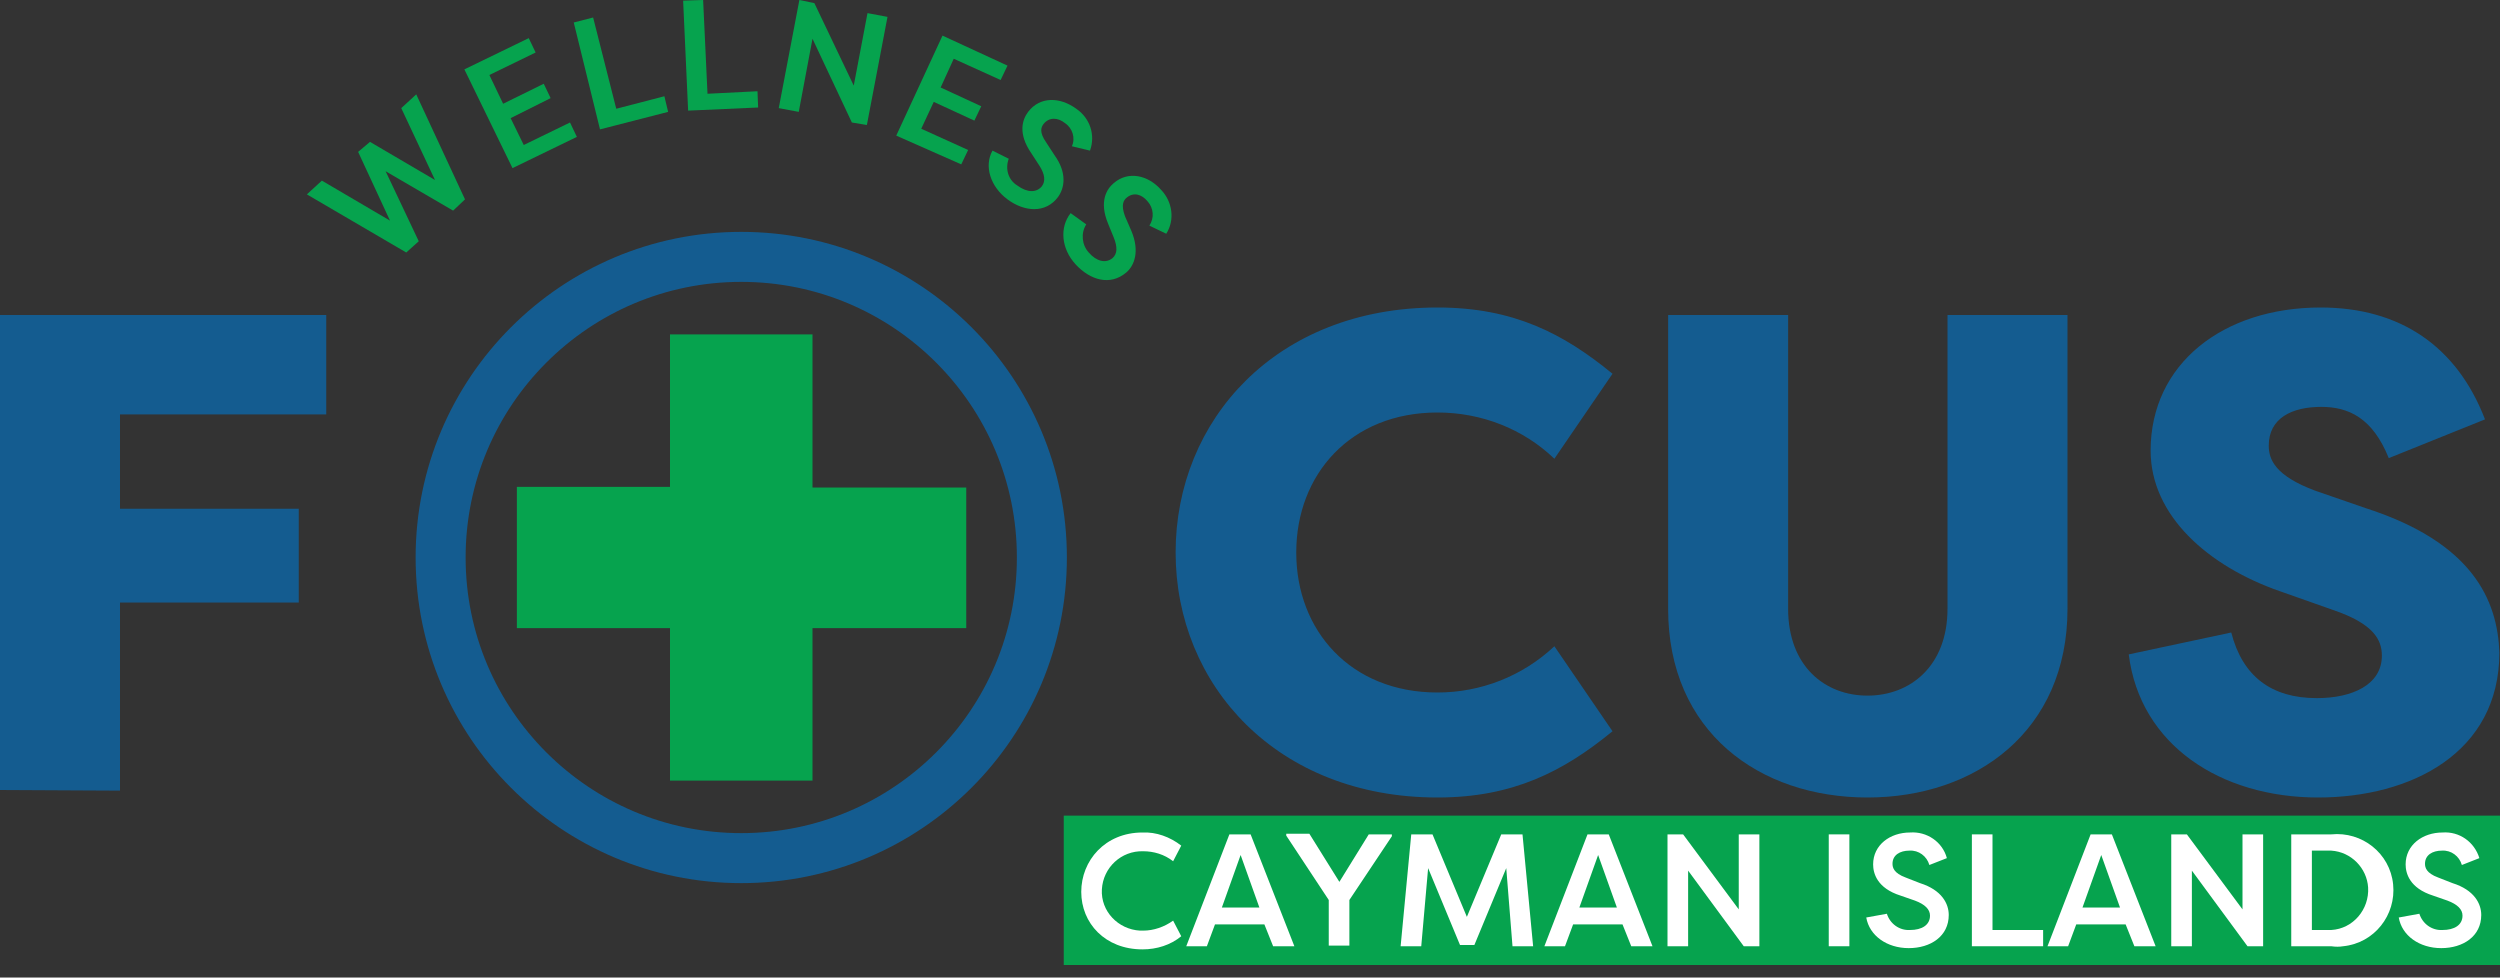
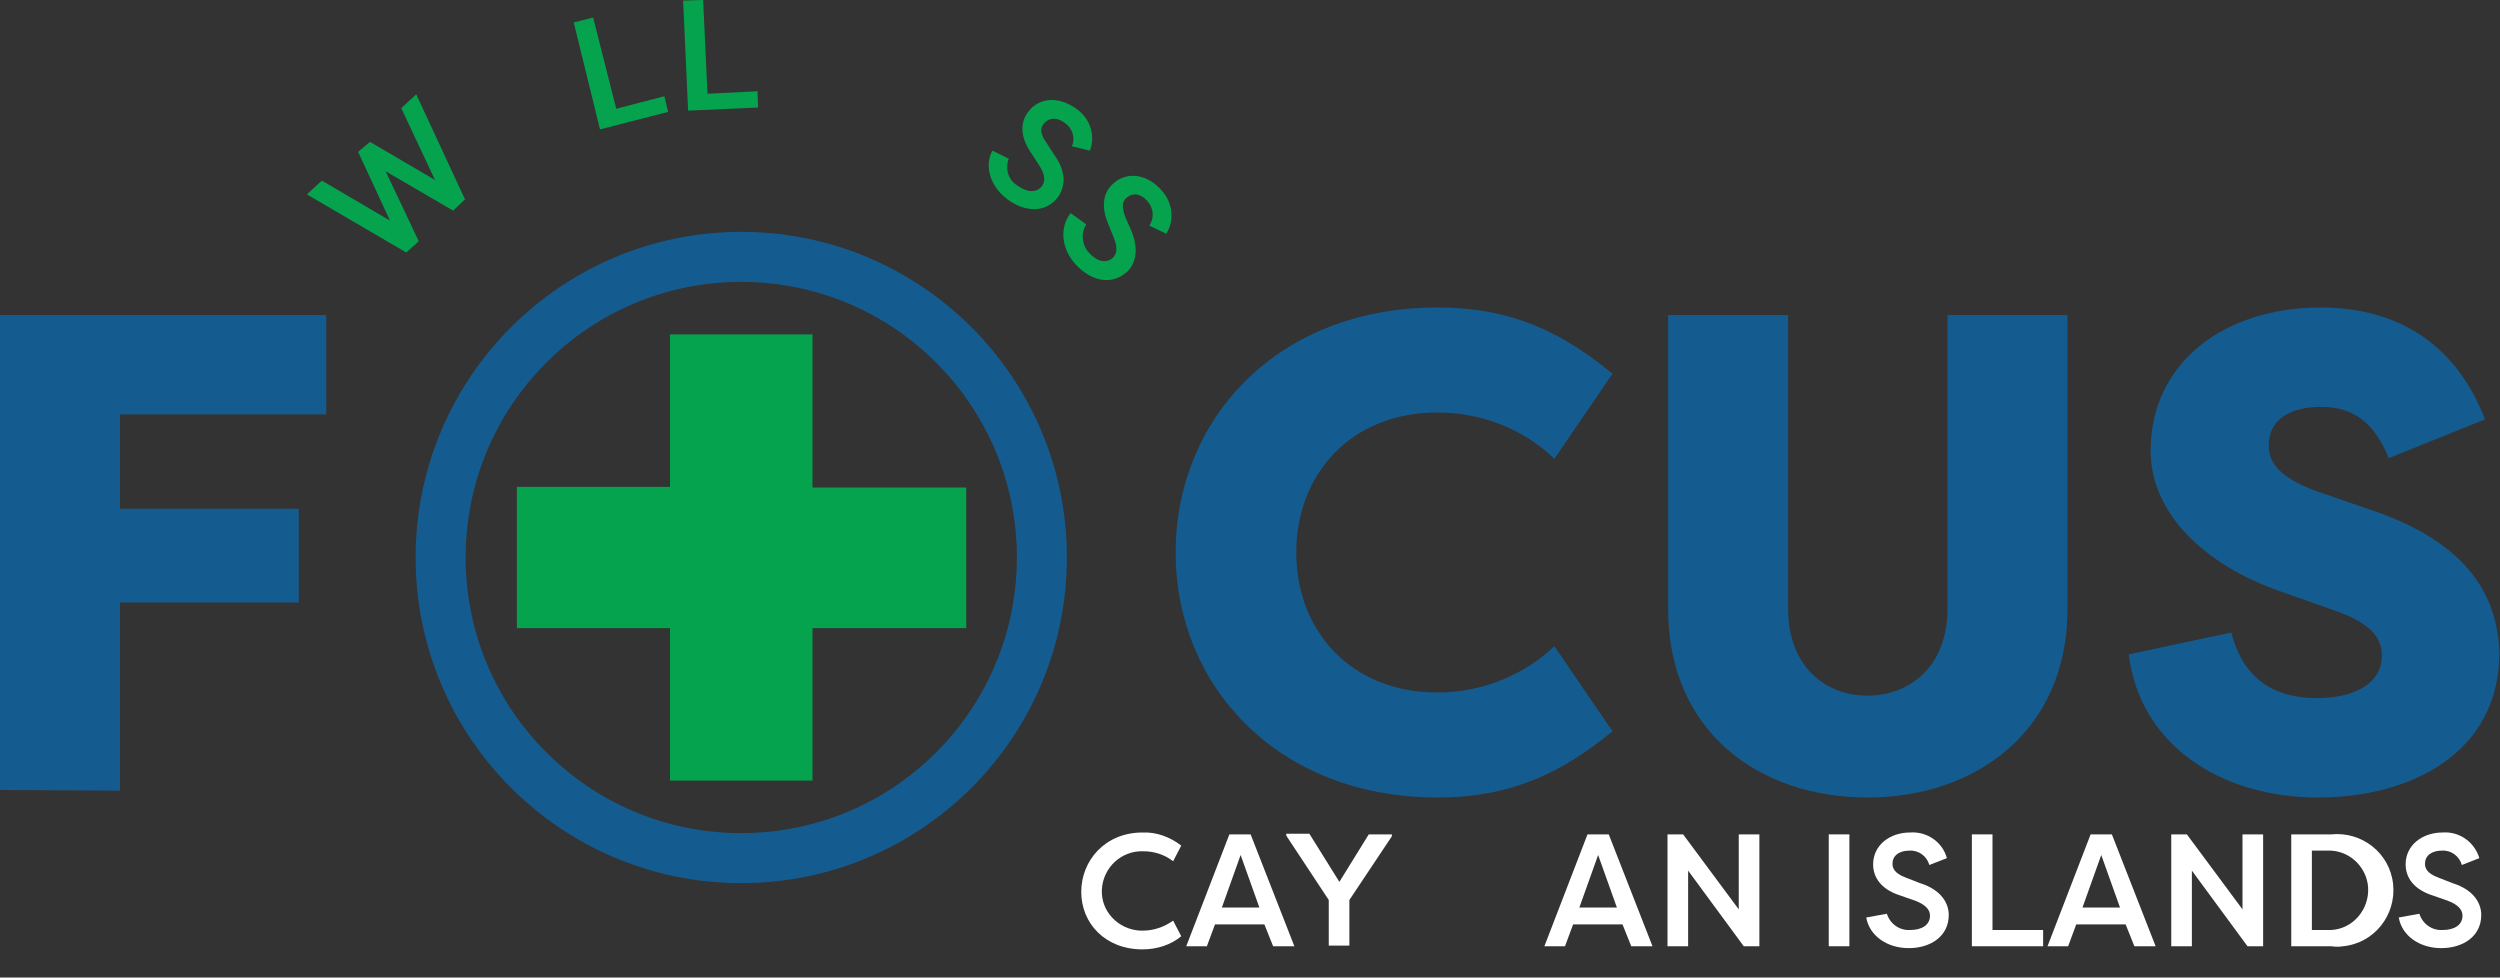
<svg xmlns="http://www.w3.org/2000/svg" version="1.1" id="Layer_1" x="0px" y="0px" viewBox="0 0 400 156.4" xml:space="preserve" width="400" height="156.4">
  <rect x="0" y="0" width="400" height="156.4" fill="#333333" stroke="none" />
  <defs id="defs69" />
  <style type="text/css" id="style2">
	.st0{fill:#06A34E;}
	.st1{fill:#FFFFFF;}
	.st2{fill:#145C90;}
	.st3{display:none;fill:#06A34E;}
	.st4{display:none;fill:#145C90;}
	.st5{fill:none;}
	.st6{fill:none;stroke:#145C90;stroke-width:8;stroke-miterlimit:10;}
</style>
-   <rect x="170.2" y="130.5" class="st0" width="229.8" height="23.9" id="rect4" />
  <path class="st0" d="m 69.6,28.8 -5.4,-11.5 2.4,-2.2 7.8,16.8 -1.9,1.8 -10.8,-6.3 5.3,11.2 -2,1.8 -15.9,-9.3 2.4,-2.2 10.9,6.4 -5.1,-11 1.9,-1.6 z" id="path6" />
-   <path class="st0" d="m 82,26.9 -7.7,-15.8 10.3,-5 1.1,2.3 -7.4,3.6 2.2,4.6 6.5,-3.2 1.1,2.3 -6.4,3.2 2.1,4.3 7.4,-3.6 1.1,2.3 z" id="path8" />
  <path class="st0" d="m 106.3,15.4 0.6,2.5 L 96,20.7 91.8,3.6 94.9,2.8 98.6,17.4 Z" id="path10" />
  <path class="st0" d="m 121.2,14.6 0.1,2.6 -11.2,0.5 -0.8,-17.6 3.2,-0.1 0.7,15 z" id="path12" />
-   <path class="st0" d="m 130,6.2 -2.2,11.7 -3.2,-0.6 3.3,-17.3 2.4,0.5 6.3,13.2 2.2,-11.6 3.2,0.6 -3.3,17.3 -2.4,-0.4 z" id="path14" />
-   <path class="st0" d="m 143.4,21.7 7.4,-16 10.4,4.8 -1.1,2.3 -7.5,-3.4 -2.1,4.6 6.5,3 -1.1,2.3 -6.5,-3 -2,4.3 7.5,3.4 -1.1,2.3 z" id="path16" />
  <path class="st0" d="m 161.4,25.4 c -0.6,1.6 -0.1,3.4 1.4,4.3 1.5,1.1 3,1.2 3.9,0.1 0.6,-0.8 0.5,-1.9 -0.4,-3.3 l -1.3,-2 c -2.2,-3.2 -1.4,-5.4 -0.5,-6.6 1.9,-2.5 5.1,-2.4 7.7,-0.5 2.2,1.5 3.1,4.2 2.2,6.7 l -2.9,-0.7 c 0.6,-1.3 0.1,-2.9 -1.1,-3.7 -1.1,-0.9 -2.5,-1 -3.4,0.1 -0.4,0.5 -0.8,1.3 0.4,3 l 1.3,2 c 2.1,2.9 1.6,5.3 0.6,6.7 -2,2.7 -5.4,2.4 -8.1,0.4 -2.7,-2 -3.8,-5.3 -2.4,-7.8 z" id="path18" />
  <path class="st0" d="m 173.8,35.9 c -0.9,1.4 -0.7,3.3 0.4,4.5 1.2,1.4 2.7,1.8 3.8,0.9 0.8,-0.7 0.8,-1.8 0.2,-3.3 l -0.9,-2.2 c -1.5,-3.6 -0.2,-5.6 0.9,-6.5 2.3,-2 5.5,-1.3 7.6,1.1 1.8,1.9 2.2,4.8 0.8,7 l -2.7,-1.3 c 0.8,-1.2 0.7,-2.8 -0.3,-3.9 -0.9,-1.1 -2.2,-1.5 -3.3,-0.6 -0.5,0.4 -1,1.1 -0.3,3 l 1,2.3 c 1.4,3.3 0.5,5.6 -0.8,6.7 -2.6,2.2 -5.8,1.2 -8.1,-1.3 -2.3,-2.5 -2.6,-5.9 -0.8,-8.2 z" id="path20" />
  <path class="st1" d="m 182.8,133.2 c 2.2,-0.1 4.4,0.7 6.2,2.1 l -1.3,2.5 c -1.4,-1.1 -3.1,-1.6 -4.8,-1.6 -3.5,-0.1 -6.4,2.6 -6.6,6.1 -0.2,3.5 2.6,6.4 6.1,6.6 0.2,0 0.3,0 0.5,0 1.7,0 3.4,-0.6 4.8,-1.6 l 1.3,2.5 c -1.7,1.4 -3.9,2.1 -6.2,2.1 -6,0 -9.8,-4.2 -9.8,-9.2 0,-5 3.8,-9.5 9.8,-9.5 z" id="path22" />
  <path class="st1" d="m 189.8,151.4 6.9,-17.9 h 3.4 l 7,17.9 h -3.4 l -1.4,-3.5 h -7.9 l -1.3,3.5 z m 8.7,-14.6 -3,8.4 h 6 z" id="path24" />
  <path class="st1" d="m 219,133.5 h 3.7 v 0.3 l -6.8,10.2 v 7.3 h -3.3 V 144 l -6.8,-10.3 v -0.3 h 3.7 l 4.8,7.7 z" id="path26" />
-   <path class="st1" d="m 233.6,151.2 -5.1,-12.3 -1.1,12.5 h -3.3 l 1.7,-17.9 h 3.4 l 5.5,13.2 5.5,-13.2 h 3.4 l 1.7,17.9 H 242 l -1,-12.5 -5.1,12.3 z" id="path28" />
  <path class="st1" d="m 247.1,151.4 6.9,-17.9 h 3.4 l 7,17.9 H 261 l -1.4,-3.5 h -7.9 l -1.3,3.5 z m 8.6,-14.6 -3,8.4 h 6 z" id="path30" />
  <path class="st1" d="m 270.1,139.3 v 12.1 h -3.3 v -17.9 h 2.5 l 8.9,12 v -12 h 3.3 v 17.9 H 279 Z" id="path32" />
  <path class="st1" d="m 295.9,151.4 h -3.3 v -17.9 h 3.3 z" id="path34" />
  <path class="st1" d="m 301.9,146.2 c 0.5,1.6 2,2.7 3.7,2.6 1.9,0 3.2,-0.8 3.2,-2.3 0,-1 -0.8,-1.8 -2.4,-2.4 l -2.3,-0.8 c -3.8,-1.2 -4.4,-3.6 -4.4,-5 0,-3.1 2.7,-5.1 5.9,-5.1 2.7,-0.2 5.2,1.5 5.9,4.1 l -2.8,1.1 c -0.4,-1.4 -1.7,-2.4 -3.2,-2.3 -1.5,0 -2.7,0.7 -2.7,2.1 0,0.6 0.2,1.5 2.1,2.2 l 2.3,0.9 c 3.5,1.1 4.6,3.3 4.6,5.1 0,3.4 -2.9,5.3 -6.4,5.3 -3.5,0 -6.3,-2 -6.8,-4.9 z" id="path36" />
  <path class="st1" d="m 326.9,148.8 v 2.6 h -11.4 v -17.9 h 3.3 v 15.3 z" id="path38" />
  <path class="st1" d="m 327.6,151.4 6.9,-17.9 h 3.4 l 7,17.9 h -3.4 l -1.4,-3.5 h -7.9 l -1.3,3.5 z m 8.6,-14.6 -3,8.4 h 6 z" id="path40" />
  <path class="st1" d="m 350.7,139.3 v 12.1 h -3.3 v -17.9 h 2.5 l 8.9,12 v -12 h 3.3 v 17.9 h -2.5 z" id="path42" />
  <path class="st1" d="m 373,151.4 h -6.4 v -17.9 h 6.4 c 4.9,-0.5 9.4,3 9.9,8 0.5,4.9 -3,9.4 -8,9.9 -0.6,0.1 -1.2,0.1 -1.9,0 z m 0,-15.3 h -3.1 v 12.7 h 3.1 c 3.5,-0.2 6.1,-3.3 5.9,-6.8 -0.2,-3.1 -2.7,-5.7 -5.9,-5.9 z" id="path44" />
  <path class="st1" d="m 387.1,146.2 c 0.5,1.6 2,2.7 3.7,2.6 1.9,0 3.2,-0.8 3.2,-2.3 0,-1 -0.8,-1.8 -2.4,-2.4 l -2.3,-0.8 c -3.8,-1.2 -4.4,-3.6 -4.4,-5 0,-3.1 2.7,-5.1 5.9,-5.1 2.7,-0.2 5.1,1.5 5.9,4.1 l -2.8,1.1 c -0.4,-1.4 -1.7,-2.4 -3.2,-2.3 -1.5,0 -2.7,0.7 -2.7,2.1 0,0.6 0.2,1.5 2.1,2.2 l 2.3,0.9 c 3.5,1.1 4.6,3.3 4.6,5.1 0,3.4 -2.9,5.3 -6.4,5.3 -3.5,0 -6.3,-2 -6.8,-4.9 z" id="path46" />
  <path class="st2" d="m 0,126.4 v -76 h 52.2 v 15.9 h -33 v 15.1 h 28.6 v 15 H 19.2 v 30.1 z" id="path48" />
  <path class="st2" d="m 230,49.2 c 12.2,0 20.2,4.2 28,10.6 l -9.3,13.6 C 243.7,68.6 237,66 230,66 c -13.9,0 -22.6,9.9 -22.6,22.4 0,12.5 8.7,22.4 22.6,22.4 6.9,0 13.6,-2.6 18.7,-7.4 L 258,117 c -7.8,6.4 -15.9,10.6 -28,10.6 -25.7,0 -41.9,-18 -41.9,-39.2 0,-21.2 16.1,-39.2 41.9,-39.2 z" id="path50" />
  <path class="st2" d="m 330.8,50.4 v 47 c 0,19.6 -14.7,30.2 -32,30.2 -17.3,0 -31.9,-10.5 -31.9,-30.2 v -47 h 19.2 v 47 c 0,9.2 5.9,13.9 12.7,13.9 6.8,0 12.8,-4.7 12.8,-13.9 v -47 z" id="path52" />
  <path class="st2" d="m 357,101.2 c 1.8,7 6.4,10.5 13.7,10.5 5.6,0 10.4,-2.1 10.4,-6.8 0,-2.5 -1.3,-5.1 -7.8,-7.3 l -8.5,-3 c -11.5,-4 -20.7,-12.1 -20.7,-22.5 0,-13.9 11.6,-22.9 27.2,-22.9 12.7,0 21.8,6.2 26.3,17.9 l -15.4,6.2 c -2.6,-6.5 -6.5,-8.2 -10.8,-8.2 -4.7,0 -8.4,1.8 -8.4,6.2 0,2.2 1,4.8 7.4,7.2 l 8.1,2.8 c 17.1,5.5 21.1,14.7 21.4,23.1 0,16.1 -14.2,23.2 -29,23.2 -15.6,0 -28.5,-8.4 -30.3,-22.9 z" id="path54" />
  <path class="st3" d="m 89.3,98.2 c 6.7,0.1 13.3,0 20,0 0,6.7 0,13.3 0,19.9 6.2,0.1 12.4,0.1 18.5,0 0,-6.7 0,-13.3 0,-20 6.7,0 13.3,0.1 20,0 -0.1,-6.1 0,-12.3 0,-18.4 -6.6,0 -13.3,0 -19.9,0 -0.1,-6.7 0,-13.3 0,-20 -6.2,-0.1 -12.4,-0.1 -18.5,0.1 0,6.6 0,13.3 0,19.9 -6.7,0.1 -13.3,0 -20,0.1 -0.1,6.2 -0.1,12.3 -0.1,18.4 z" id="path56" />
  <path class="st4" d="m 159.5,120.8 c -9,11.5 -22.3,18.8 -36.9,19.9 0.4,-1.6 1.6,-5.7 2.8,-9.6 0,0.1 0,0.1 0,0.2 18.3,-2.9 32.6,-17.2 35.6,-35.5 l -1.2,0.4 c 7.7,-2.2 19.4,-5.6 24.3,-7.2 l -8.4,-2.5 c -0.2,-3 -1.2,-9 -1.2,-9 C 171.6,61.8 161.3,48 147.7,39.8 141.1,36 133.8,33.5 126.3,32.4 c 0.5,1.8 1,3.7 1.6,5.5 12.8,2.4 24.2,9.4 32.1,19.8 l 0.3,0.1 c 5.8,8 9.3,17.3 10.2,27.1 -1.6,-0.4 -5.6,-1.6 -9.5,-2.8 -2.9,-18.3 -17.3,-32.6 -35.6,-35.5 0.2,0.7 0.3,1.1 0.5,1.7 -2.2,-7.7 -5.7,-19.5 -7.2,-24.7 -0.9,2.8 -1.7,5.6 -2.5,8.3 -13.7,0.5 -26.8,6 -36.7,15.5 -9.8,9.2 -16,21.3 -17.6,34.5 1.8,-0.5 3.7,-1.1 5.5,-1.6 0.2,-1.1 0.4,-2.2 0.6,-3.2 2.6,-10.5 8.3,-19.9 16.3,-27.1 1.6,-1.3 3.2,-2.5 4.8,-3.8 2.2,-1.4 4.4,-2.6 6.7,-3.9 5.9,-2.8 12.2,-4.6 18.7,-5.2 -0.5,1.6 -1.7,5.7 -2.8,9.5 -18.2,3 -32.5,17.3 -35.5,35.5 -7.6,2.2 -18,5.3 -22.7,7 2.6,0.9 5.3,1.6 7.9,2.4 0.6,12.1 5,23.7 12.6,33.2 9.2,11.5 22.5,19 37.1,20.9 -0.6,-1.8 -1.1,-3.6 -1.7,-5.5 -23.2,-4.2 -40.7,-23.5 -42.7,-47 1.6,0.4 5.6,1.6 9.5,2.8 2.9,18.2 17.3,32.6 35.5,35.5 L 110,125.6 C 96.1,122.3 85.3,111.4 82,97.5 l -2.1,-0.6 5,1.4 c 0,-3.2 0,-6.3 0,-9.5 -5.7,0 -11.3,0.1 -17,-0.1 5.6,-1.7 11.3,-3.2 17,-4.9 0,-1.4 0,-2.8 0,-4.1 L 82,80.5 c 3.3,-13.9 14.2,-24.7 28.1,-28 0.1,-0.4 0.3,-0.9 0.4,-1.3 -0.6,2 -1,3.7 -1.1,4 0,0 6.2,0.1 9.4,0.1 0,-5.4 -0.1,-10.9 0.1,-16.3 1.8,5.4 3.3,10.9 4.9,16.4 1.4,0 2.7,0 4.1,0 -0.1,-0.3 -0.5,-1.7 -1,-3.6 0,0.2 0.2,0.5 0.2,0.7 14,3.2 24.9,14.1 28.1,28.1 v 0 l -2.9,-0.8 c 0,3.1 0,6.2 0,9.3 5.8,0.1 11.7,-0.1 17.5,0.2 -5.9,1.5 -11.7,3.3 -17.5,4.9 0,1.4 0,2.8 0,4.2 l 2.8,-0.8 c -3.3,14 -14.2,24.8 -28.2,28.1 -0.3,1.1 -0.7,2.5 -1.1,3.9 0.9,-3.2 1.8,-6.1 1.9,-6.8 -3.1,0.1 -6.2,0.1 -9.2,0 0,5.6 0.1,11.2 -0.2,16.8 -1.5,-4.1 -2.5,-8.4 -3.7,-12.6 -0.1,-0.2 -0.3,-0.7 -0.4,-0.9 -0.3,-1.1 -0.6,-2.1 -0.8,-3.2 l -4.3,-0.1 c 0.4,1.5 7,24 9.3,31.6 0.9,-2.8 1.7,-5.5 2.5,-8.3 12.3,-0.6 24.1,-5.1 33.7,-12.9 11.4,-9.3 18.8,-22.8 20.5,-37.5 l -5.4,1.8 c -1.4,8.5 -4.9,16.5 -10.2,23.3 z" id="path58" />
  <rect x="51.4" y="22" class="st5" width="134.4" height="134.4" id="rect60" />
  <circle class="st6" cx="118.6" cy="89.2" r="48.1" id="circle62" />
  <path class="st0" d="m 82.7,100.5 h 24.5 c 0,8.2 0,16.3 0,24.4 7.6,0 15,0 22.8,0 v -24.4 c 8.2,0 16.4,0 24.6,0 0,-7.5 0,-15 0,-22.5 H 130 c 0,-8.2 0,-16.3 0,-24.5 -7.6,0 -15,0 -22.8,0 0,8.2 0,16.3 0,24.4 -8.2,0 -16.3,0 -24.5,0 z" id="path64" />
</svg>